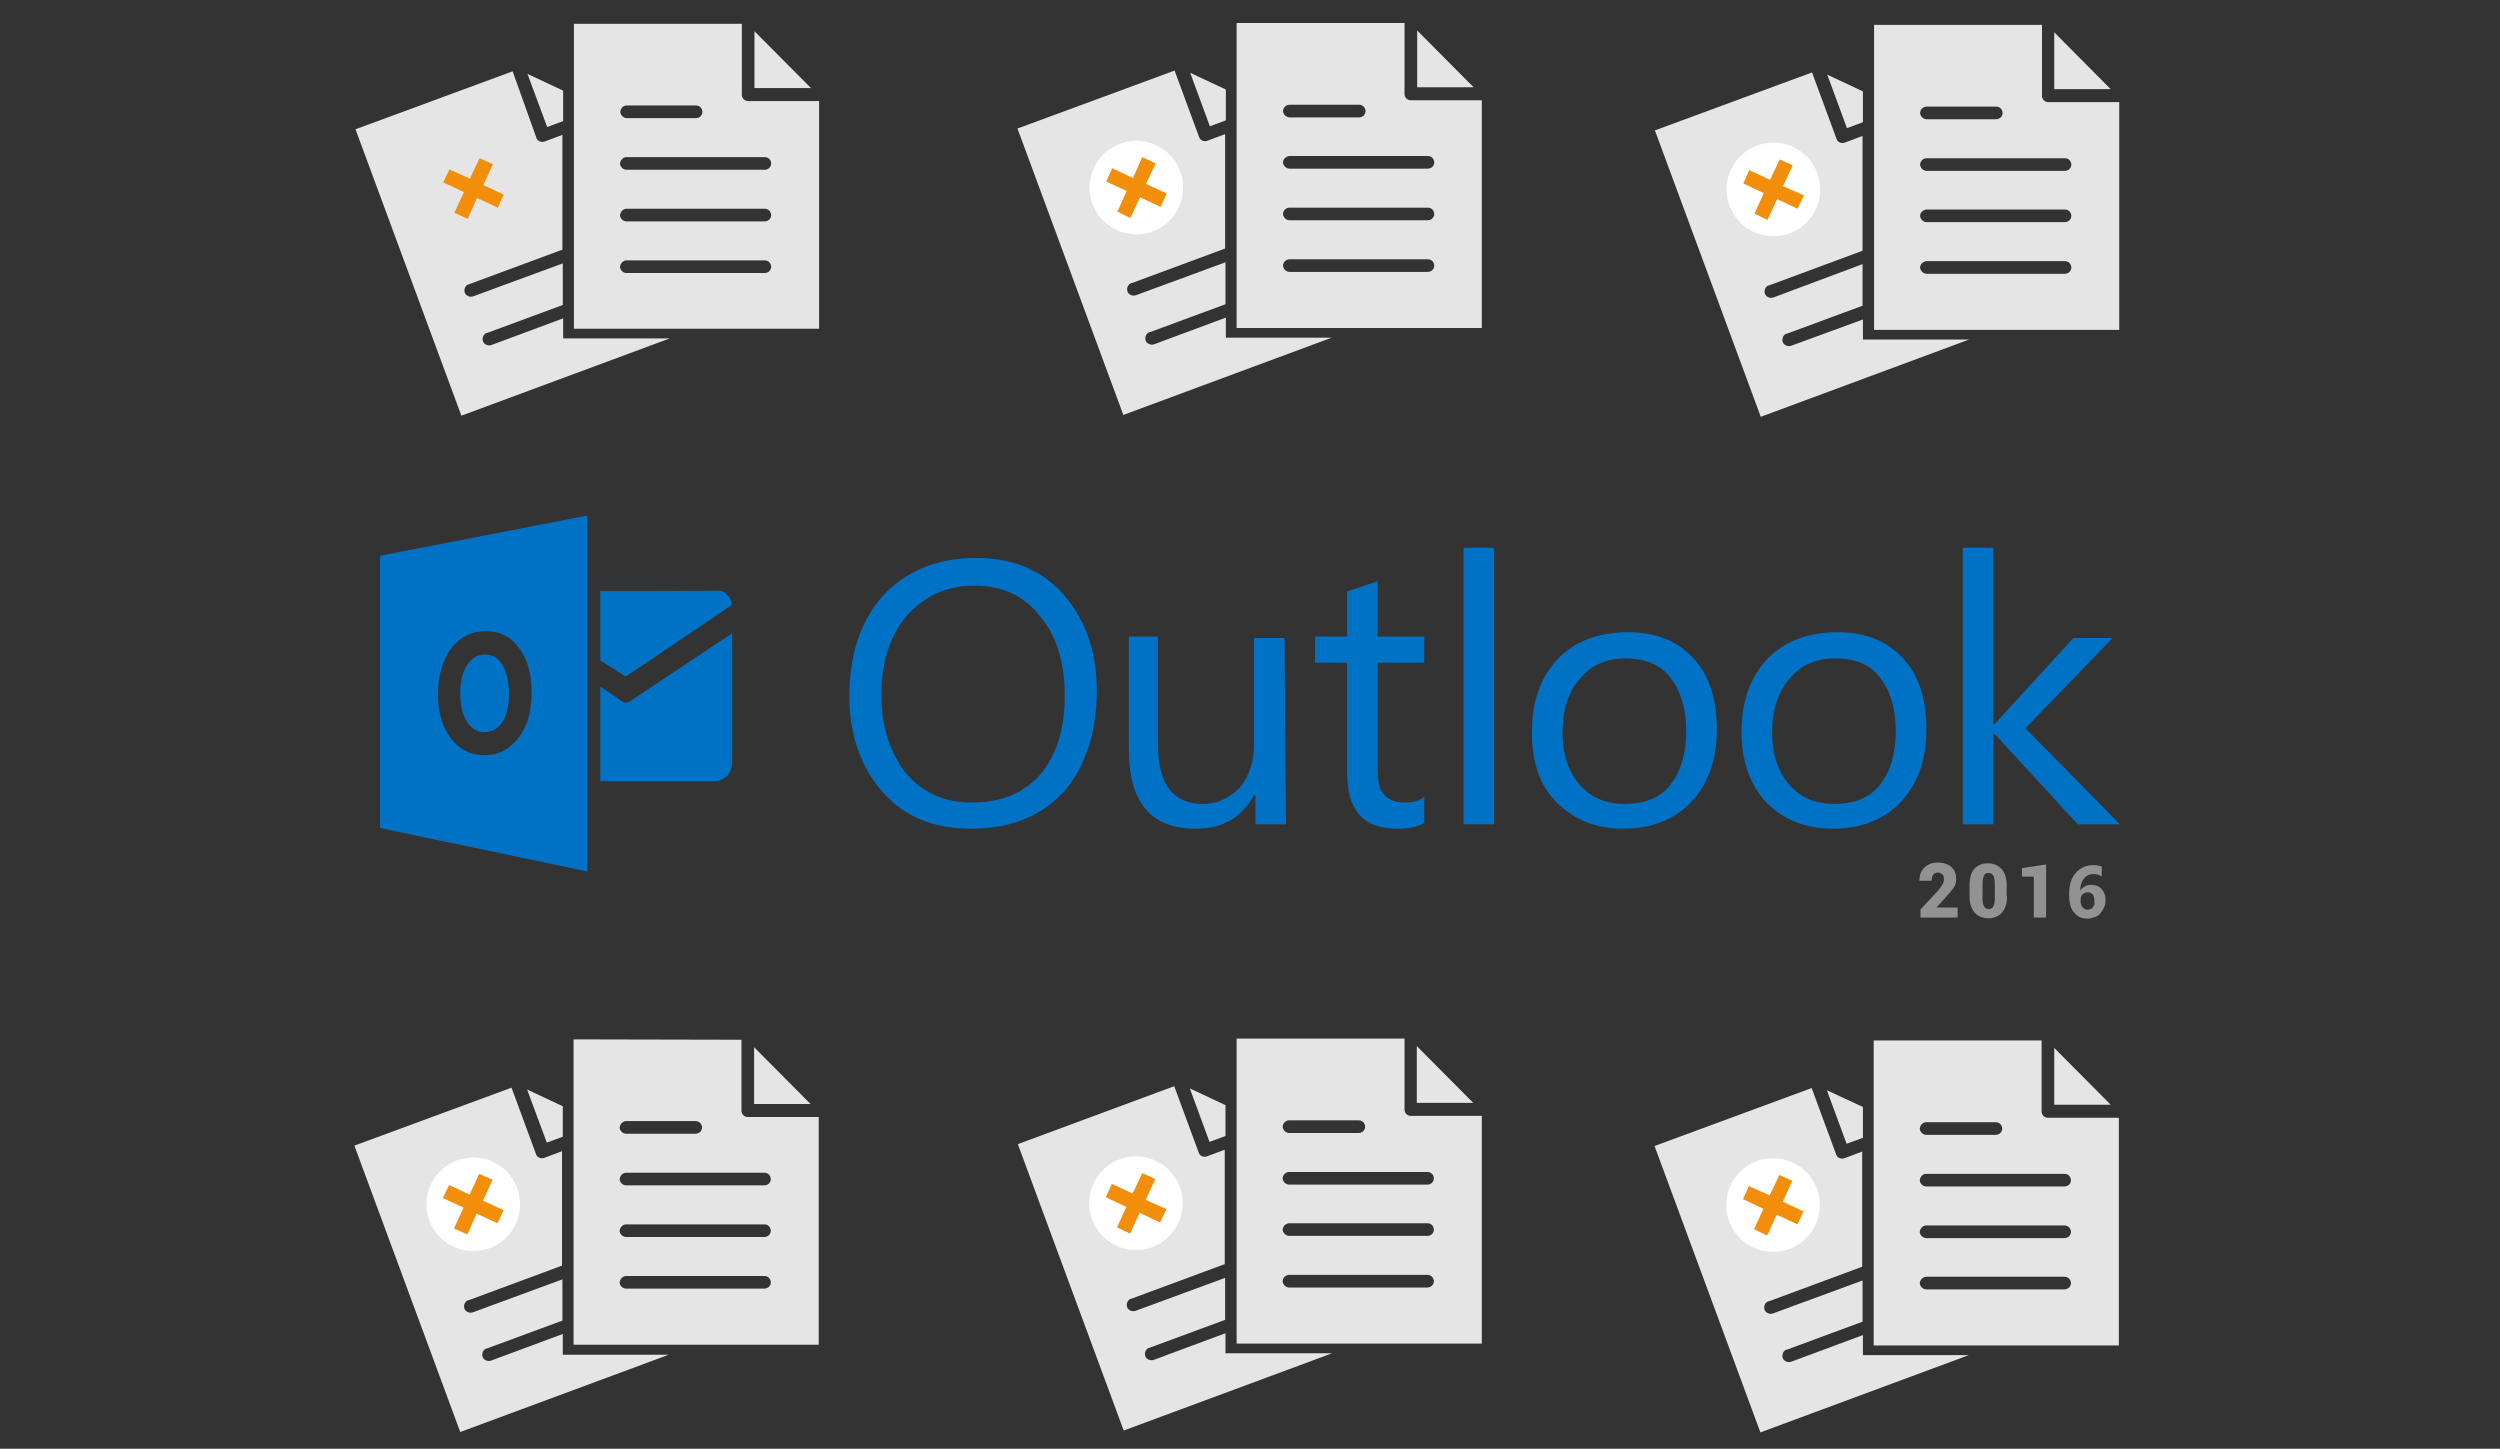
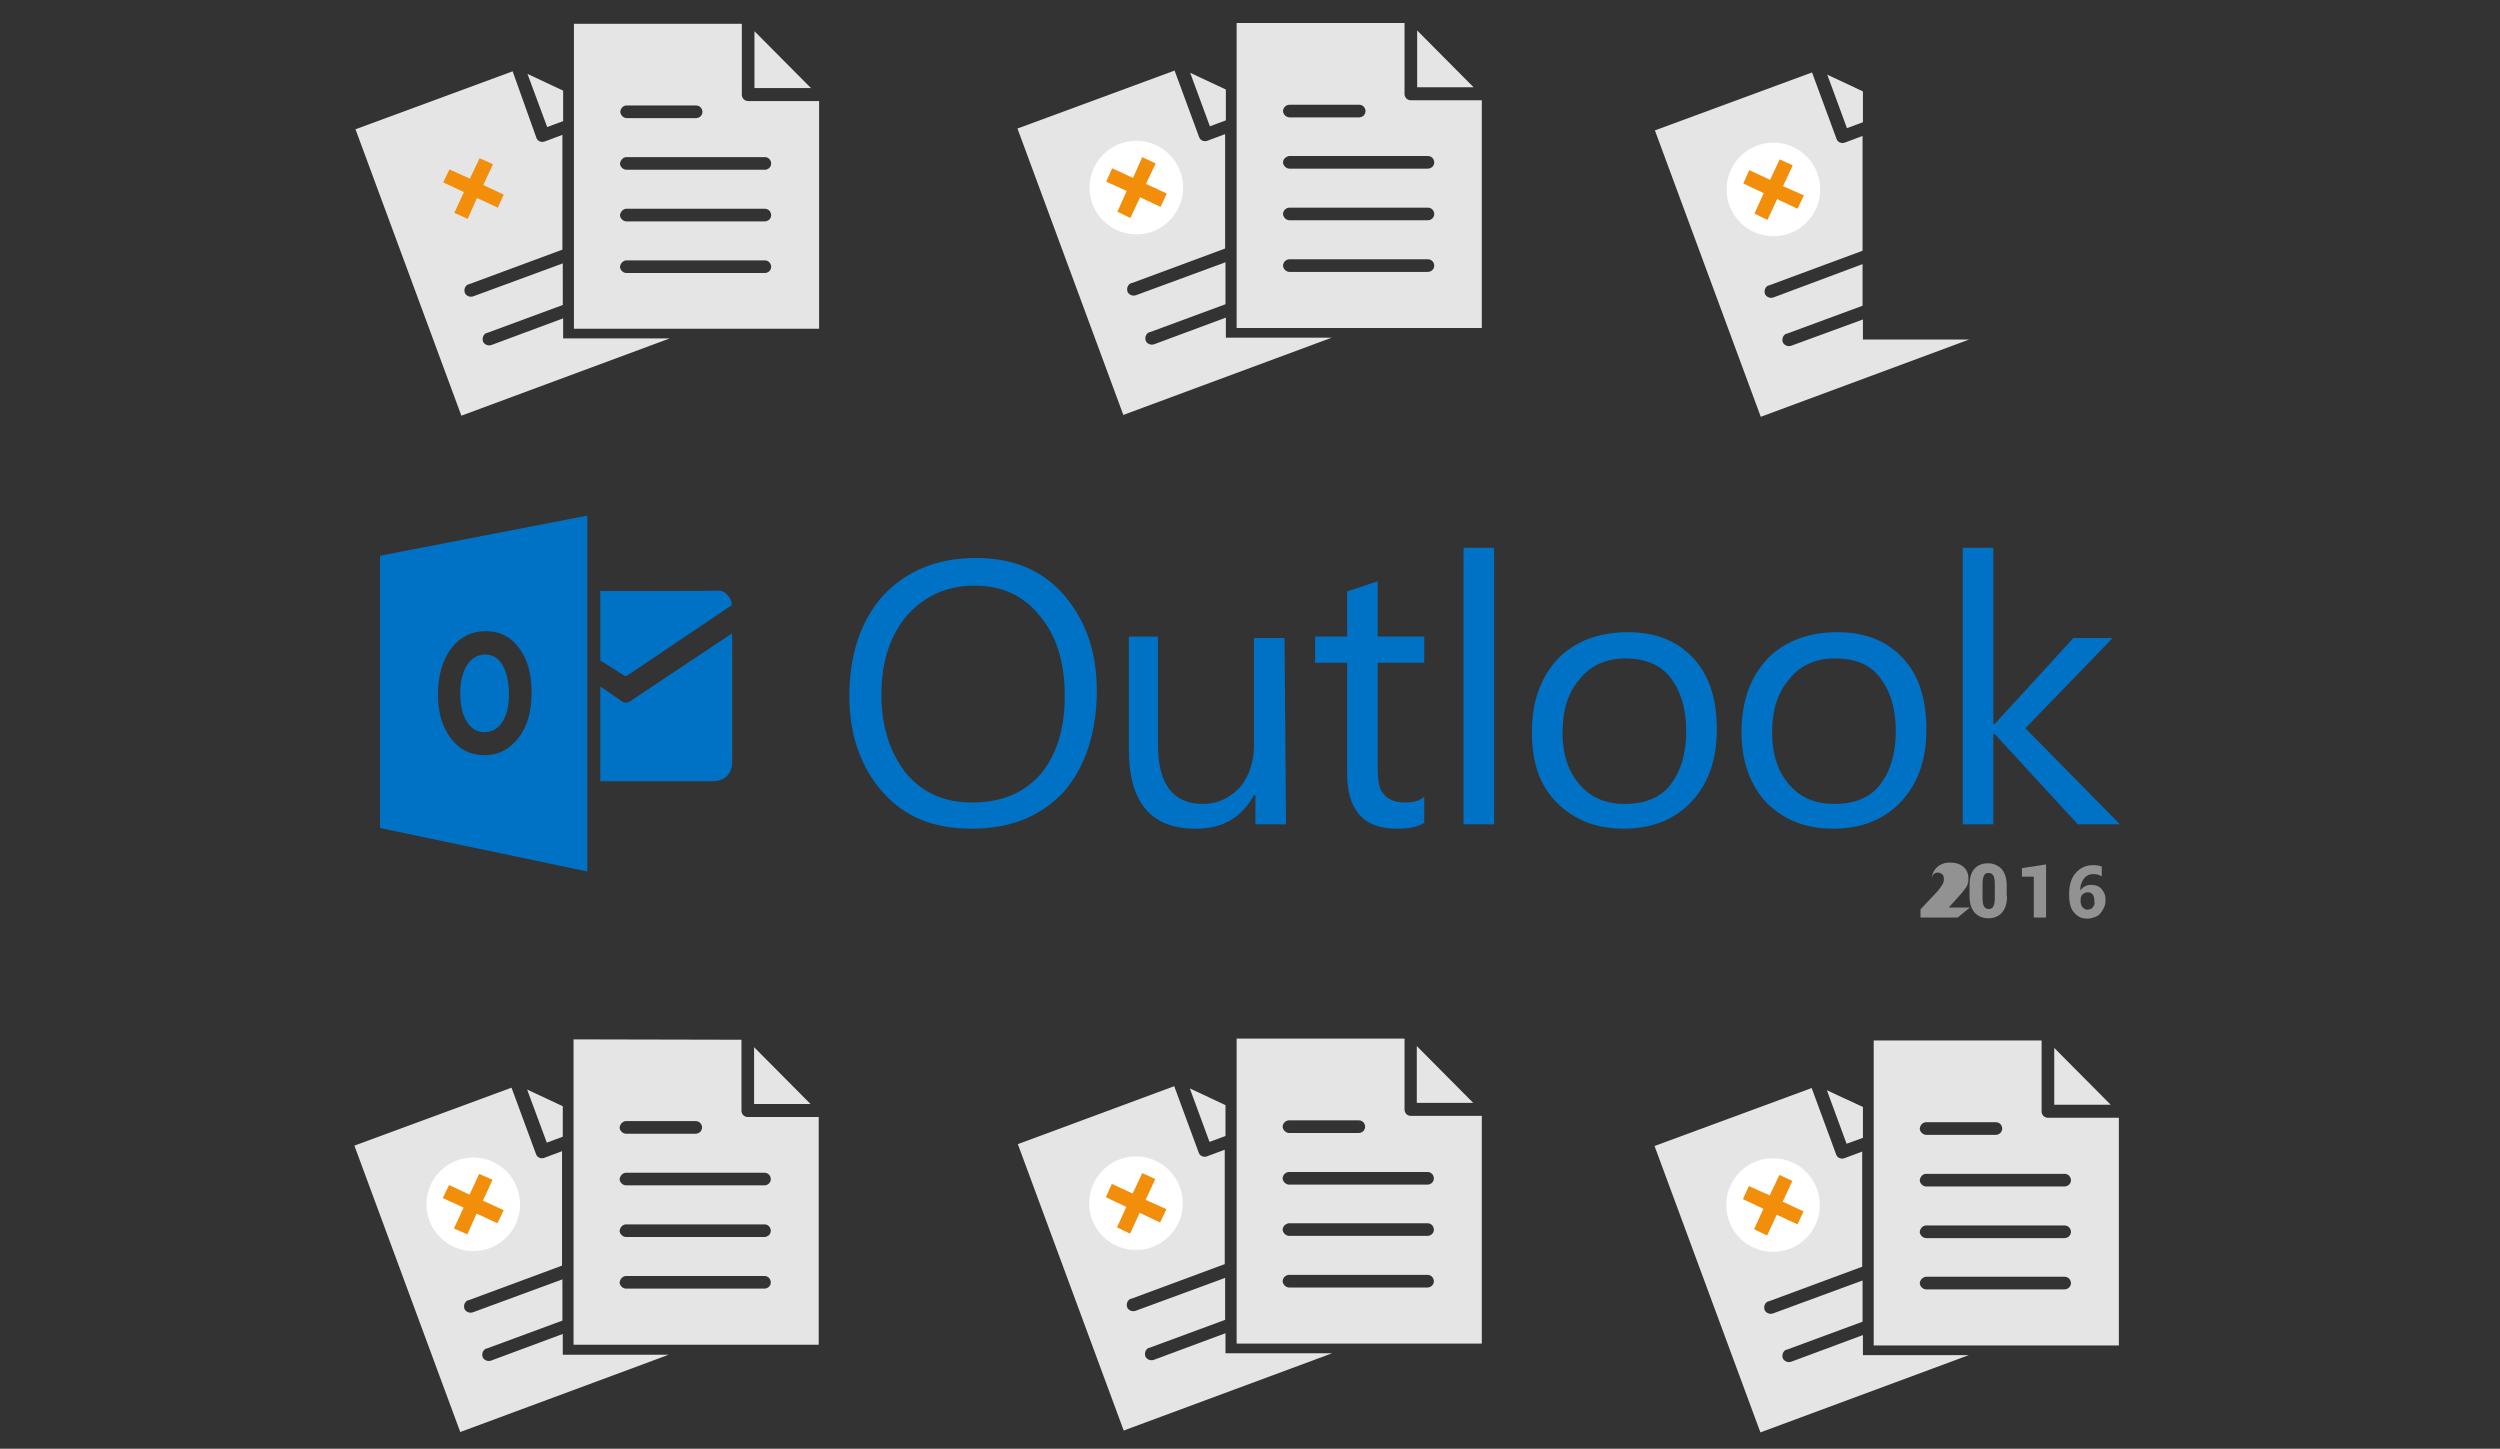
<svg xmlns="http://www.w3.org/2000/svg" version="1.1" id="Layer_1" x="0px" y="0px" viewBox="0 0 673 390" style="enable-background:new 0 0 673 390;" xml:space="preserve">
  <rect x="0" y="0" width="673" height="390" fill="#333333" stroke="none" />
  <style type="text/css">
	.st0{fill:#0072C6;}
	.st1{fill:#939292;}
	.st2{display:none;fill:#939292;}
	.st3{fill:#E5E5E5;}
	.st4{display:none;fill:#FFFFFF;}
	.st5{fill:#F28E0A;}
	.st6{fill:#FFFFFF;}
</style>
  <g>
    <g>
      <g>
        <g id="g7_00000173150275015098955830000010943953880139314580_" transform="matrix(3.918,0,0,3.918,-13.481,-41.384)">
          <path id="path9_00000084488424650025377850000006891205803805931699_" class="st0" d="M70.2,67.5c-2.6,0-4.6-0.8-6.1-2.5      c-1.5-1.7-2.3-3.9-2.3-6.6c0-2.9,0.8-5.2,2.3-6.9c1.6-1.7,3.7-2.6,6.4-2.6c2.5,0,4.5,0.8,6,2.5s2.3,3.9,2.3,6.6      c0,2.9-0.8,5.3-2.3,7C74.9,66.7,72.8,67.5,70.2,67.5z M70.4,50.8c-1.9,0-3.4,0.7-4.6,2C64.6,54.2,64,56,64,58.3      c0,2.2,0.6,4,1.7,5.4c1.2,1.4,2.7,2,4.5,2c2,0,3.5-0.6,4.7-1.9c1.1-1.3,1.7-3.1,1.7-5.4c0-2.4-0.6-4.2-1.7-5.5      C73.8,51.5,72.3,50.8,70.4,50.8z" />
          <path id="path11_00000083797590938692541100000001660960236637961887_" class="st0" d="M91.8,67.2h-2.1v-2h-0.1      c-0.9,1.6-2.2,2.3-4,2.3c-3.1,0-4.6-1.8-4.6-5.5v-7.7h2v7.4c0,2.7,1,4.1,3.1,4.1c1,0,1.8-0.4,2.5-1.1c0.6-0.7,1-1.7,1-2.9v-7.4      h2.1L91.8,67.2L91.8,67.2z" />
          <path id="path13_00000029010671143054739070000003320758953146971814_" class="st0" d="M101.3,67.1c-0.5,0.3-1.1,0.4-1.9,0.4      c-2.3,0-3.4-1.3-3.4-3.8v-7.6h-2.2v-1.8H96v-3.1l2.1-0.7v3.8h3.2v1.8h-3.2v7.2c0,0.9,0.1,1.5,0.4,1.8c0.3,0.4,0.8,0.6,1.5,0.6      c0.5,0,1-0.1,1.3-0.4V67.1L101.3,67.1z" />
        </g>
        <g id="g23_00000133497214591611285380000011936785014336690048_">
          <path id="path25_00000058554412027836181440000017281438879193579396_" class="st0" d="M130.6,176.2c-2,0-3.7,1-4.9,2.9      c-1.2,1.9-1.8,4.4-1.8,7.6c0,3.2,0.6,5.7,1.8,7.6c1.2,1.9,2.8,2.8,4.7,2.8c2,0,3.6-0.9,4.8-2.7s1.8-4.3,1.8-7.5      c0-3.3-0.6-5.9-1.7-7.8C134.2,177.1,132.6,176.2,130.6,176.2z" />
          <path id="path27_00000080199838881071463360000003562847379455755691_" class="st0" d="M102.3,149.6v73.3l55.8,11.7v-95.8      L102.3,149.6z M139.6,198.6c-2.4,3.1-5.4,4.7-9.2,4.7c-3.7,0-6.7-1.5-9-4.5s-3.5-6.9-3.5-11.8c0-5.1,1.2-9.2,3.5-12.4      c2.4-3.1,5.5-4.7,9.4-4.7c3.7,0,6.7,1.5,8.9,4.5c2.3,3,3.4,7,3.4,11.9C143.1,191.5,142,195.5,139.6,198.6z" />
          <path id="path3_00000070799500583965365880000010366909055910395523_" class="st0" d="M161.6,159.1v18.7l6.5,4.1      c0.2,0.1,0.5,0.1,0.7,0l28.2-19c0-2.2-2.1-3.9-3.3-3.9C193.8,159.1,161.6,159.1,161.6,159.1z" />
          <path id="path5_00000109727237866506529470000009069907718223500929_" class="st0" d="M161.6,184.8l6,4.1c0.8,0.6,1.9,0,1.9,0      c-1,0.6,27.6-18.4,27.6-18.4V205c0,3.7-2.4,5.3-5.1,5.3h-30.4V184.8L161.6,184.8z" />
        </g>
        <g id="g29_00000072272590120788297310000009400221732607072435_" transform="matrix(3.918,0,0,3.918,-13.481,-41.384)">
          <path id="path31_00000040568011174686956220000003575186152509836424_" class="st0" d="M106.1,67.2H104v-19h2.1V67.2L106.1,67.2      z" />
          <path id="path33_00000143618825703181493660000007188381892501360318_" class="st0" d="M115,67.5c-1.9,0-3.4-0.6-4.6-1.8      s-1.7-2.8-1.7-4.8c0-2.2,0.6-3.8,1.8-5.1c1.2-1.2,2.8-1.8,4.8-1.8c1.9,0,3.4,0.6,4.5,1.8s1.6,2.8,1.6,4.9c0,2.1-0.6,3.7-1.7,4.9      C118.5,66.9,116.9,67.5,115,67.5L115,67.5z M115.1,55.8c-1.3,0-2.4,0.5-3.1,1.4c-0.8,0.9-1.2,2.1-1.2,3.7c0,1.5,0.4,2.7,1.2,3.6      c0.8,0.9,1.8,1.3,3.1,1.3c1.3,0,2.4-0.4,3.1-1.3c0.7-0.9,1.1-2.1,1.1-3.7c0-1.6-0.4-2.8-1.1-3.7      C117.5,56.2,116.4,55.8,115.1,55.8z" />
          <path id="path35_00000070088699134629497910000004201346739736344722_" class="st0" d="M129.4,67.5c-1.9,0-3.4-0.6-4.6-1.8      c-1.1-1.2-1.7-2.8-1.7-4.8c0-2.2,0.6-3.8,1.8-5.1c1.2-1.2,2.8-1.8,4.8-1.8c1.9,0,3.4,0.6,4.5,1.8s1.6,2.8,1.6,4.9      c0,2.1-0.6,3.7-1.7,4.9C132.9,66.9,131.3,67.5,129.4,67.5L129.4,67.5z M129.5,55.8c-1.3,0-2.4,0.5-3.1,1.4      c-0.8,0.9-1.2,2.1-1.2,3.7c0,1.5,0.4,2.7,1.2,3.6c0.8,0.9,1.8,1.3,3.1,1.3s2.4-0.4,3.1-1.3c0.7-0.9,1.1-2.1,1.1-3.7      c0-1.6-0.4-2.8-1.1-3.7C131.9,56.2,130.9,55.8,129.5,55.8L129.5,55.8z" />
          <path id="path37_00000060007984670534320580000009652722990796851889_" class="st0" d="M149.1,67.2h-2.9l-5.7-6.2h-0.1v6.2h-2.1      v-19h2.1v12.1h0.1l5.4-5.9h2.7l-6,6.2L149.1,67.2z" />
        </g>
      </g>
      <g>
-         <path class="st1" d="M527,247h-10v-2.2l4.6-4.9c0.6-0.7,1-1.3,1.3-1.8s0.4-1,0.4-1.4c0-0.6-0.1-1-0.4-1.3     c-0.3-0.3-0.7-0.5-1.3-0.5c-0.5,0-0.9,0.2-1.2,0.6c-0.3,0.4-0.4,1-0.4,1.6h-3.3V237c0-1.3,0.4-2.5,1.3-3.4     c0.9-0.9,2.1-1.4,3.6-1.4c1.6,0,2.8,0.4,3.7,1.2s1.3,1.8,1.3,3.2c0,0.9-0.2,1.7-0.7,2.4s-1.3,1.7-2.6,3.1l-1.9,2.1v0.1h5.6     L527,247L527,247z" />
+         <path class="st1" d="M527,247h-10v-2.2l4.6-4.9c0.6-0.7,1-1.3,1.3-1.8s0.4-1,0.4-1.4c0-0.6-0.1-1-0.4-1.3     c-0.3-0.3-0.7-0.5-1.3-0.5c-0.5,0-0.9,0.2-1.2,0.6c-0.3,0.4-0.4,1-0.4,1.6V237c0-1.3,0.4-2.5,1.3-3.4     c0.9-0.9,2.1-1.4,3.6-1.4c1.6,0,2.8,0.4,3.7,1.2s1.3,1.8,1.3,3.2c0,0.9-0.2,1.7-0.7,2.4s-1.3,1.7-2.6,3.1l-1.9,2.1v0.1h5.6     L527,247L527,247z" />
        <path class="st1" d="M540.3,241.3c0,1.9-0.5,3.4-1.4,4.4s-2.1,1.5-3.6,1.5s-2.8-0.5-3.7-1.5s-1.4-2.5-1.4-4.4v-3     c0-1.9,0.4-3.4,1.3-4.4c0.9-1,2.1-1.5,3.6-1.5s2.7,0.5,3.7,1.5c0.9,1,1.4,2.5,1.4,4.4v3H540.3z M537,238.1c0-1.1-0.1-1.9-0.4-2.4     c-0.3-0.5-0.7-0.7-1.3-0.7s-1,0.2-1.2,0.7c-0.3,0.5-0.4,1.3-0.4,2.4v3.5c0,1.1,0.1,1.9,0.4,2.4c0.3,0.5,0.7,0.7,1.3,0.7     c0.5,0,1-0.2,1.2-0.7c0.3-0.5,0.4-1.3,0.4-2.4V238.1z" />
        <path class="st1" d="M550.8,247h-3.3v-11h-3.2v-2.3l6.5-1V247z" />
        <path class="st2" d="M561.5,244.6c0.7,0,1.2-0.2,1.6-0.7c0.4-0.5,0.7-1.1,0.7-2v-0.6c-0.3,0.4-0.7,0.7-1.1,0.9     c-0.4,0.2-0.9,0.3-1.4,0.3c-1.3,0-2.3-0.4-3.1-1.3c-0.7-0.9-1.1-2.1-1.1-3.6c0-1.4,0.5-2.6,1.4-3.6s2.1-1.5,3.6-1.5     c1.4,0,2.6,0.5,3.6,1.6c0.9,1,1.4,2.5,1.4,4.3v3.4c0,1.7-0.5,3-1.6,4s-2.4,1.5-4,1.5c-0.5,0-1-0.1-1.5-0.2     c-0.5-0.1-1-0.3-1.5-0.5l0.3-2.4c0.5,0.2,0.9,0.3,1.3,0.3C560.5,244.6,561,244.6,561.5,244.6z M562,240.1c0.4,0,0.7-0.1,1-0.2     c0.3-0.1,0.5-0.3,0.7-0.5v-1.5c0-0.9-0.2-1.7-0.5-2.2s-0.7-0.7-1.2-0.7s-0.9,0.3-1.2,0.8s-0.4,1.1-0.4,1.8c0,0.8,0.1,1.4,0.4,1.9     C561.1,239.9,561.5,240.1,562,240.1z" />
        <path class="st1" d="M566.8,242.4c0,0.7-0.1,1.3-0.4,1.9s-0.6,1.1-1,1.6s-0.9,0.8-1.5,1s-1.2,0.4-1.9,0.4c-0.8,0-1.5-0.1-2.1-0.4     s-1.1-0.7-1.6-1.3s-0.8-1.2-1-2s-0.3-1.7-0.3-2.7c0-1.2,0.1-2.3,0.4-3.3s0.7-1.8,1.3-2.5s1.2-1.2,2-1.6s1.7-0.6,2.6-0.6     c1.1,0,1.9,0.1,2.5,0.4v2.6c-0.7-0.4-1.5-0.6-2.3-0.6c-0.5,0-1,0.1-1.4,0.3s-0.8,0.5-1.1,0.9s-0.5,0.8-0.7,1.3s-0.3,1.1-0.3,1.8     h0.1c0.7-0.9,1.6-1.4,2.9-1.4c0.6,0,1.1,0.1,1.6,0.3s0.9,0.5,1.2,0.9s0.6,0.8,0.8,1.4S566.8,241.7,566.8,242.4z M563.8,242.5     c0-1.5-0.6-2.3-1.8-2.3c-0.3,0-0.5,0.1-0.8,0.2s-0.4,0.3-0.6,0.4s-0.3,0.4-0.4,0.7s-0.1,0.5-0.1,0.9c0,0.3,0,0.7,0.1,1     s0.2,0.6,0.4,0.8s0.4,0.4,0.6,0.5s0.5,0.2,0.8,0.2s0.5-0.1,0.8-0.2s0.4-0.3,0.6-0.5s0.3-0.5,0.4-0.7S563.8,242.9,563.8,242.5z" />
      </g>
    </g>
    <path class="st3" d="M151.6,91.1v-5.4l-19.1,7.1c-0.9,0.4-1.9,0.1-2.4-0.7c-0.4-0.9-0.1-1.9,0.7-2.4l0,0h0.1   c0.1-0.1,0.2-0.1,0.3-0.1l20.3-7.5V70.9l-23.9,8.8c-0.9,0.4-1.9,0.1-2.4-0.7c-0.4-0.9-0.1-1.9,0.7-2.4l0,0c0,0,0,0,0.1,0   c0.1-0.1,0.2-0.1,0.3-0.1l25.1-9.3V36.3l-4.8,1.8c-0.9,0.3-1.9-0.1-2.2-1L138,19.2L95.7,34.8l28.5,77.1l56.1-20.8   C180.3,91.1,151.6,91.1,151.6,91.1z" />
    <path class="st3" d="M154.5,6.4v82.1h66V27.2h-19.1c-1,0-1.7-0.8-1.7-1.7V6.4H154.5z M203.1,8.4v15.3h15.2L203.1,8.4z M168.5,28.4   C168.6,28.4,168.6,28.4,168.5,28.4c0.2,0,0.3,0,0.4,0h18.5c0.5,0,0.9,0.2,1.2,0.5s0.5,0.8,0.5,1.2c0,0.5-0.2,0.9-0.5,1.2   c-0.3,0.3-0.8,0.5-1.2,0.5H169c-1,0.1-1.8-0.6-2-1.5C166.9,29.4,167.6,28.5,168.5,28.4L168.5,28.4z M168.5,42.3   C168.6,42.3,168.6,42.3,168.5,42.3c0.2,0,0.3,0,0.4,0h37c0.5,0,0.9,0.2,1.2,0.5s0.5,0.8,0.5,1.2c0,0.5-0.2,0.9-0.5,1.2   s-0.8,0.5-1.2,0.5h-37c-1,0.1-1.8-0.6-2-1.5C166.9,43.3,167.6,42.4,168.5,42.3L168.5,42.3z M168.5,56.2   C168.6,56.2,168.6,56.2,168.5,56.2c0.2,0,0.3,0,0.4,0h37c0.5,0,0.9,0.2,1.2,0.5s0.5,0.8,0.5,1.2c0,0.5-0.2,0.9-0.5,1.2   s-0.8,0.5-1.2,0.5h-37c-1,0.1-1.8-0.6-2-1.5C166.9,57.2,167.6,56.3,168.5,56.2L168.5,56.2z M168.5,70.1L168.5,70.1   c0.2,0,0.3,0,0.4,0h37c0.5,0,0.9,0.2,1.2,0.5s0.5,0.8,0.5,1.2c0,0.5-0.2,0.9-0.5,1.2c-0.3,0.3-0.8,0.5-1.2,0.5h-37   c-1,0.1-1.8-0.6-2-1.5C166.9,71.1,167.6,70.2,168.5,70.1L168.5,70.1z" />
    <circle class="st4" cx="127.5" cy="50.7" r="12.6" />
    <polygon class="st5" points="128.4,53.3 134,55.9 135.6,52.4 130.1,49.8 132.7,44.2 129.1,42.6 126.5,48.1 121,45.6 119.3,49.1    124.9,51.7 122.3,57.3 125.9,58.9  " />
    <g>
      <polygon class="st3" points="151.6,24.4 142,19.9 147.3,34.2 151.6,32.6   " />
    </g>
    <g>
      <path class="st3" d="M330,90.9v-5.4l-19.1,7.1c-0.9,0.4-1.9,0.1-2.4-0.7c-0.4-0.9-0.1-1.9,0.7-2.4l0,0h0.1    c0.1-0.1,0.2-0.1,0.3-0.1l20.3-7.5V70.6L306,79.4c-0.9,0.4-1.9,0.1-2.4-0.7c-0.4-0.9-0.1-1.9,0.7-2.4l0,0c0,0,0,0,0.1,0    c0.1-0.1,0.2-0.1,0.3-0.1l25.1-9.3V36.1l-4.8,1.8c-0.9,0.3-1.9-0.1-2.2-1L316.2,19l-42.3,15.6l28.5,77.1l56.1-20.8    C358.5,90.9,330,90.9,330,90.9z" />
      <path class="st3" d="M332.9,6.2v82.1h66V27h-19.1c-1,0-1.7-0.8-1.7-1.7V6.2H332.9z M381.5,8.2v15.3h15.2L381.5,8.2z M347,28.2    L347,28.2c0.2,0,0.3,0,0.4,0h18.5c0.5,0,0.9,0.2,1.2,0.5c0.3,0.3,0.5,0.8,0.5,1.2c0,0.5-0.2,0.9-0.5,1.2c-0.3,0.3-0.8,0.5-1.2,0.5    h-18.5c-1,0.1-1.8-0.6-2-1.5C345.3,29.2,346,28.3,347,28.2L347,28.2z M347,42L347,42c0.2,0,0.3,0,0.4,0h37c0.5,0,0.9,0.2,1.2,0.5    c0.3,0.3,0.5,0.8,0.5,1.2c0,0.5-0.2,0.9-0.5,1.2s-0.8,0.5-1.2,0.5h-37c-1,0.1-1.8-0.6-2-1.5C345.3,43,346,42.2,347,42L347,42z     M347,55.9L347,55.9c0.2,0,0.3,0,0.4,0h37c0.5,0,0.9,0.2,1.2,0.5c0.3,0.3,0.5,0.8,0.5,1.2c0,0.5-0.2,0.9-0.5,1.2s-0.8,0.5-1.2,0.5    h-37c-1,0.1-1.8-0.6-2-1.5C345.3,56.9,346,56,347,55.9L347,55.9z M347,69.8L347,69.8c0.2,0,0.3,0,0.4,0h37c0.5,0,0.9,0.2,1.2,0.5    c0.3,0.3,0.5,0.8,0.5,1.2c0,0.5-0.2,0.9-0.5,1.2c-0.3,0.3-0.8,0.5-1.2,0.5h-37c-1,0.1-1.8-0.6-2-1.5C345.3,70.8,346,69.9,347,69.8    L347,69.8z" />
      <circle class="st6" cx="305.9" cy="50.5" r="12.6" />
      <polygon class="st5" points="306.9,53.1 312.4,55.7 314.1,52.1 308.5,49.5 311.1,44 307.5,42.3 305,47.9 299.4,45.3 297.8,48.9     303.3,51.4 300.8,57 304.3,58.7   " />
      <g>
        <polygon class="st3" points="330,24.1 320.4,19.6 325.7,34 330,32.4    " />
      </g>
    </g>
    <g>
      <path class="st3" d="M501.5,91.4V86l-19.1,7c-0.9,0.4-1.9,0.1-2.4-0.7c-0.4-0.9-0.1-1.9,0.7-2.4l0,0h0.1c0.1-0.1,0.2-0.1,0.3-0.1    l20.3-7.5V71.1L477.6,80c-0.9,0.4-1.9,0.1-2.4-0.7c-0.4-0.9-0.1-1.9,0.7-2.4l0,0c0,0,0,0,0.1,0c0.1-0.1,0.2-0.1,0.3-0.1l25.1-9.3    V36.6l-4.8,1.8c-0.9,0.3-1.9-0.1-2.2-1l-6.6-17.9l-42.3,15.6l28.5,77.1l56.1-20.8C530.1,91.4,501.5,91.4,501.5,91.4z" />
-       <path class="st3" d="M504.5,6.7v82.1h66V27.5h-19.1c-1,0-1.7-0.8-1.7-1.7V6.7H504.5z M553,8.7V24h15.2L553,8.7z M518.5,28.7    L518.5,28.7c0.2,0,0.3,0,0.4,0h18.5c0.5,0,0.9,0.2,1.2,0.5s0.5,0.8,0.5,1.2c0,0.5-0.2,0.9-0.5,1.2c-0.3,0.3-0.8,0.5-1.2,0.5h-18.5    c-1,0.1-1.8-0.6-2-1.5C516.8,29.7,517.5,28.8,518.5,28.7L518.5,28.7z M518.5,42.6L518.5,42.6c0.2,0,0.3,0,0.4,0h37    c0.5,0,0.9,0.2,1.2,0.5s0.5,0.8,0.5,1.2c0,0.5-0.2,0.9-0.5,1.2s-0.8,0.5-1.2,0.5h-37c-1,0.1-1.8-0.6-2-1.5    C516.8,43.6,517.5,42.7,518.5,42.6L518.5,42.6z M518.5,56.4L518.5,56.4c0.2,0,0.3,0,0.4,0h37c0.5,0,0.9,0.2,1.2,0.5    s0.5,0.8,0.5,1.2c0,0.5-0.2,0.9-0.5,1.2s-0.8,0.5-1.2,0.5h-37c-1,0.1-1.8-0.6-2-1.5C516.8,57.4,517.5,56.6,518.5,56.4L518.5,56.4z     M518.5,70.3L518.5,70.3c0.2,0,0.3,0,0.4,0h37c0.5,0,0.9,0.2,1.2,0.5s0.5,0.8,0.5,1.2c0,0.5-0.2,0.9-0.5,1.2    c-0.3,0.3-0.8,0.5-1.2,0.5h-37c-1,0.1-1.8-0.6-2-1.5C516.8,71.3,517.5,70.5,518.5,70.3L518.5,70.3z" />
      <circle class="st6" cx="477.4" cy="51" r="12.6" />
      <polygon class="st5" points="478.4,53.6 483.9,56.2 485.6,52.6 480,50.1 482.6,44.5 479.1,42.9 476.5,48.4 470.9,45.8 469.3,49.4     474.8,52 472.3,57.5 475.8,59.2   " />
      <g>
        <polygon class="st3" points="501.5,24.6 491.9,20.1 497.2,34.5 501.5,32.9    " />
      </g>
    </g>
    <g>
      <path class="st3" d="M151.5,364.5v-5.4l-19.1,7.1c-0.9,0.4-1.9,0.1-2.4-0.7c-0.4-0.9-0.1-1.9,0.7-2.4l0,0h0.1    c0.1-0.1,0.2-0.1,0.3-0.1l20.3-7.5v-11.1l-23.9,8.8c-0.9,0.4-1.9,0.1-2.4-0.7c-0.4-0.9-0.1-1.9,0.7-2.4l0,0c0,0,0,0,0.1,0    c0.1-0.1,0.2-0.1,0.3-0.1l25.1-9.3v-30.8l-4.8,1.8c-0.9,0.3-1.9-0.1-2.2-1l-6.6-17.9l-42.3,15.6l28.5,77.1l56.1-20.8h-28.5V364.5z    " />
      <path class="st3" d="M154.4,279.8V362h66v-61.3h-19.1c-1,0-1.7-0.8-1.7-1.7v-19.1L154.4,279.8z M203,281.9v15.3h15.2L203,281.9z     M168.4,301.8C168.5,301.8,168.5,301.8,168.4,301.8c0.2,0,0.3,0,0.4,0h18.5c0.5,0,0.9,0.2,1.2,0.5s0.5,0.8,0.5,1.2    s-0.2,0.9-0.5,1.2c-0.3,0.3-0.8,0.5-1.2,0.5h-18.5c-1,0.1-1.8-0.6-2-1.5C166.8,302.8,167.5,301.9,168.4,301.8L168.4,301.8z     M168.4,315.7C168.5,315.7,168.5,315.7,168.4,315.7c0.2,0,0.3,0,0.4,0h37c0.5,0,0.9,0.2,1.2,0.5s0.5,0.8,0.5,1.2    c0,0.5-0.2,0.9-0.5,1.2c-0.3,0.3-0.8,0.5-1.2,0.5h-37c-1,0.1-1.8-0.6-2-1.5C166.8,316.7,167.5,315.8,168.4,315.7L168.4,315.7z     M168.4,329.6C168.5,329.6,168.5,329.6,168.4,329.6c0.2,0,0.3,0,0.4,0h37c0.5,0,0.9,0.2,1.2,0.5s0.5,0.8,0.5,1.2    c0,0.5-0.2,0.9-0.5,1.2c-0.3,0.3-0.8,0.5-1.2,0.5h-37c-1,0.1-1.8-0.6-2-1.5C166.8,330.6,167.5,329.7,168.4,329.6L168.4,329.6z     M168.4,343.5L168.4,343.5c0.2,0,0.3,0,0.4,0h37c0.5,0,0.9,0.2,1.2,0.5s0.5,0.8,0.5,1.2c0,0.5-0.2,0.9-0.5,1.2    c-0.3,0.3-0.8,0.5-1.2,0.5h-37c-1,0.1-1.8-0.6-2-1.5C166.8,344.5,167.5,343.6,168.4,343.5L168.4,343.5z" />
      <circle class="st6" cx="127.4" cy="324.2" r="12.6" />
      <polygon class="st5" points="128.3,326.7 133.9,329.3 135.6,325.8 130,323.2 132.6,317.6 129,316 126.4,321.6 120.9,319     119.2,322.5 124.8,325.1 122.2,330.7 125.8,332.3   " />
      <g>
        <polygon class="st3" points="151.5,297.8 141.9,293.3 147.2,307.6 151.5,306    " />
      </g>
      <g>
        <path class="st3" d="M329.9,364.3v-5.4l-19.1,7.1c-0.9,0.4-1.9,0.1-2.4-0.7c-0.4-0.9-0.1-1.9,0.7-2.4l0,0h0.1     c0.1-0.1,0.2-0.1,0.3-0.1l20.3-7.5V344l-23.9,8.8c-0.9,0.4-1.9,0.1-2.4-0.7c-0.4-0.9-0.1-1.9,0.7-2.4l0,0c0,0,0,0,0.1,0     c0.1-0.1,0.2-0.1,0.3-0.1l25.1-9.3v-30.8l-4.8,1.8c-0.9,0.3-1.9-0.1-2.2-1l-6.6-17.9L274,308l28.5,77.1l56.1-20.8L329.9,364.3     L329.9,364.3z" />
        <path class="st3" d="M332.9,279.6v82.1h66v-61.3h-19.1c-1,0-1.7-0.8-1.7-1.7v-19.1H332.9z M381.4,281.6v15.3h15.2L381.4,281.6z      M346.9,301.6L346.9,301.6c0.2,0,0.3,0,0.4,0h18.5c0.5,0,0.9,0.2,1.2,0.5c0.3,0.3,0.5,0.8,0.5,1.2s-0.2,0.9-0.5,1.2     c-0.3,0.3-0.8,0.5-1.2,0.5h-18.5c-1,0.1-1.8-0.6-2-1.5C345.2,302.6,345.9,301.7,346.9,301.6L346.9,301.6z M346.9,315.5     L346.9,315.5c0.2,0,0.3,0,0.4,0h37c0.5,0,0.9,0.2,1.2,0.5s0.5,0.8,0.5,1.2c0,0.5-0.2,0.9-0.5,1.2c-0.3,0.3-0.8,0.5-1.2,0.5h-37     c-1,0.1-1.8-0.6-2-1.5C345.2,316.5,345.9,315.6,346.9,315.5L346.9,315.5z M346.9,329.3L346.9,329.3c0.2,0,0.3,0,0.4,0h37     c0.5,0,0.9,0.2,1.2,0.5s0.5,0.8,0.5,1.2c0,0.5-0.2,0.9-0.5,1.2c-0.3,0.3-0.8,0.5-1.2,0.5h-37c-1,0.1-1.8-0.6-2-1.5     C345.2,330.3,345.9,329.5,346.9,329.3L346.9,329.3z M346.9,343.2L346.9,343.2c0.2,0,0.3,0,0.4,0h37c0.5,0,0.9,0.2,1.2,0.5     s0.5,0.8,0.5,1.2c0,0.5-0.2,0.9-0.5,1.2c-0.3,0.3-0.8,0.5-1.2,0.5h-37c-1,0.1-1.8-0.6-2-1.5C345.2,344.2,345.9,343.3,346.9,343.2     L346.9,343.2z" />
        <circle class="st6" cx="305.8" cy="323.9" r="12.6" />
        <polygon class="st5" points="306.8,326.5 312.3,329.1 314,325.5 308.4,323 311,317.4 307.5,315.8 304.9,321.3 299.3,318.7      297.7,322.3 303.2,324.9 300.7,330.4 304.2,332.1    " />
        <g>
          <polygon class="st3" points="329.9,297.5 320.3,293 325.6,307.4 329.9,305.8     " />
        </g>
      </g>
      <g>
        <path class="st3" d="M501.5,364.8v-5.4l-19.1,7.1c-0.9,0.4-1.9,0.1-2.4-0.7c-0.4-0.9-0.1-1.9,0.7-2.4l0,0h0.1     c0.1-0.1,0.2-0.1,0.3-0.1l20.3-7.5v-11.1l-23.9,8.8c-0.9,0.4-1.9,0.1-2.4-0.7c-0.4-0.9-0.1-1.9,0.7-2.4l0,0c0,0,0,0,0.1,0     c0.1-0.1,0.2-0.1,0.3-0.1l25.1-9.3v-31l-4.8,1.8c-0.9,0.3-1.9-0.1-2.2-1l-6.6-17.9l-42.3,15.6l28.5,77.1l56.1-20.8L501.5,364.8     L501.5,364.8z" />
        <path class="st3" d="M504.4,280.1v82.1h66v-61.3h-19.1c-1,0-1.7-0.8-1.7-1.7v-19.1H504.4z M553,282.1v15.3h15.2L553,282.1z      M518.4,302.1L518.4,302.1c0.2,0,0.3,0,0.4,0h18.5c0.5,0,0.9,0.2,1.2,0.5s0.5,0.8,0.5,1.2s-0.2,0.9-0.5,1.2     c-0.3,0.3-0.8,0.5-1.2,0.5h-18.5c-1,0.1-1.8-0.6-2-1.5C516.8,303.1,517.4,302.2,518.4,302.1L518.4,302.1z M518.4,316L518.4,316     c0.2,0,0.3,0,0.4,0h37c0.5,0,0.9,0.2,1.2,0.5s0.5,0.8,0.5,1.2c0,0.5-0.2,0.9-0.5,1.2c-0.3,0.3-0.8,0.5-1.2,0.5h-37     c-1,0.1-1.8-0.6-2-1.5C516.8,317,517.4,316.1,518.4,316L518.4,316z M518.4,329.9L518.4,329.9c0.2,0,0.3,0,0.4,0h37     c0.5,0,0.9,0.2,1.2,0.5s0.5,0.8,0.5,1.2c0,0.5-0.2,0.9-0.5,1.2c-0.3,0.3-0.8,0.5-1.2,0.5h-37c-1,0.1-1.8-0.6-2-1.5     C516.8,330.9,517.4,330,518.4,329.9L518.4,329.9z M518.4,343.7L518.4,343.7c0.2,0,0.3,0,0.4,0h37c0.5,0,0.9,0.2,1.2,0.5     s0.5,0.8,0.5,1.2c0,0.5-0.2,0.9-0.5,1.2c-0.3,0.3-0.8,0.5-1.2,0.5h-37c-1,0.1-1.8-0.6-2-1.5C516.8,344.7,517.4,343.9,518.4,343.7     L518.4,343.7z" />
        <circle class="st6" cx="477.3" cy="324.4" r="12.6" />
        <polygon class="st5" points="478.3,327 483.9,329.6 485.5,326.1 479.9,323.5 482.5,317.9 479,316.3 476.4,321.8 470.8,319.3      469.2,322.8 474.7,325.4 472.2,330.9 475.7,332.6    " />
        <g>
          <polygon class="st3" points="501.5,298 491.8,293.5 497.1,307.9 501.5,306.3     " />
        </g>
      </g>
    </g>
  </g>
</svg>